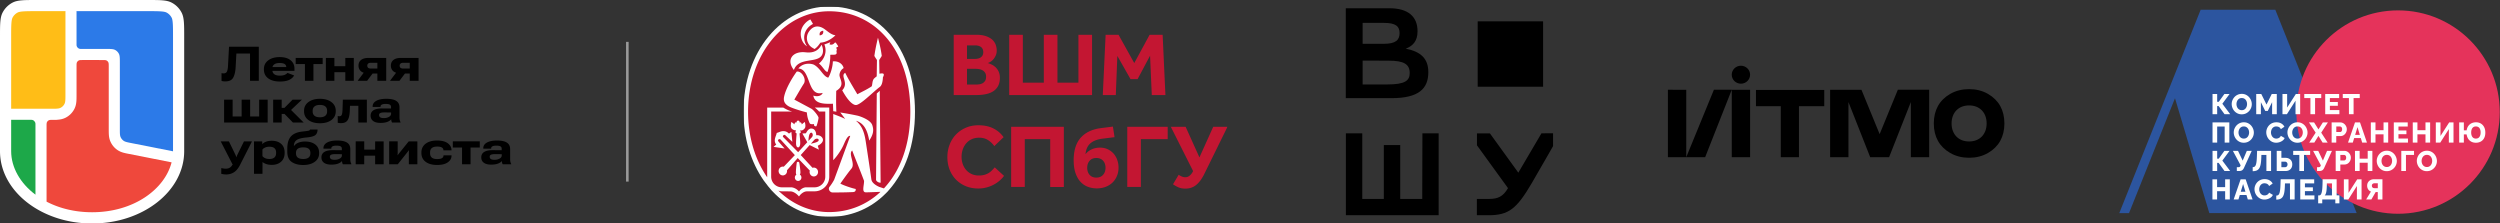
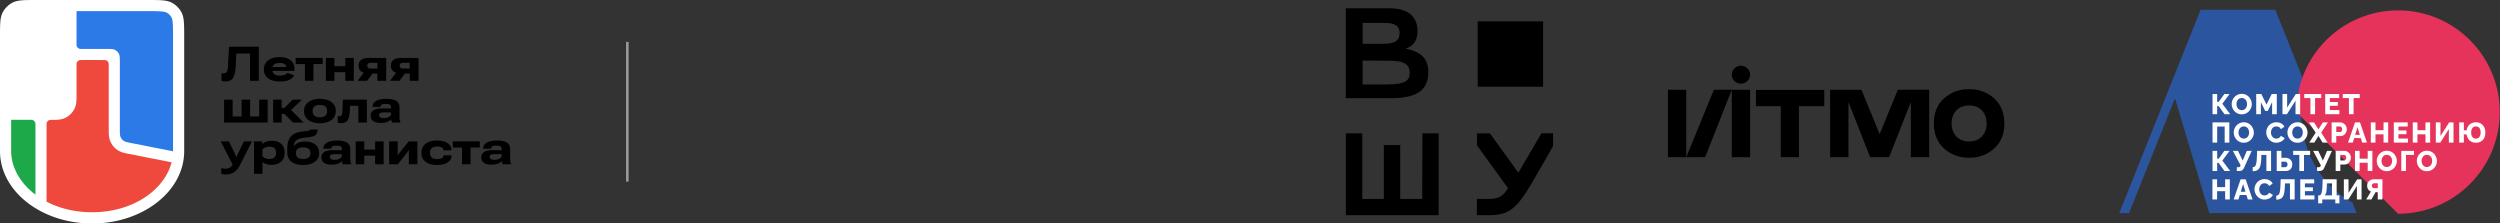
<svg xmlns="http://www.w3.org/2000/svg" width="3356" height="300" fill="none">
  <rect width="100%" height="100%" fill="#333333" stroke="none" />
  <path fill="#000" d="M307.444 62.703h39.977V108.5h-11.795V71.856H317.32l-1.006 18.495c-.336 5.872-1.426 10.495-3.272 13.871-1.845 3.376-5.389 5.064-10.631 5.064-1.153 0-2.129-.062-2.925-.188-.797-.105-1.5-.273-2.108-.504V98.12c.483.147.944.252 1.384.315.441.042.902.063 1.384.063 2.055 0 3.492-.713 4.309-2.14.839-1.425 1.363-3.868 1.573-7.328l1.416-26.327zm46.819 30.605v-.63c0-4.864 1.94-8.754 5.819-11.669 3.901-2.914 9.017-4.372 15.35-4.372 6.27 0 11.145 1.405 14.626 4.215 3.481 2.789 5.221 6.553 5.221 11.292v3.02h-34.316v-5.159h23.245v-.377c0-1.49-.692-2.695-2.076-3.618-1.363-.943-3.618-1.415-6.763-1.415-3.271 0-5.725.65-7.36 1.95-1.636 1.3-2.454 3.072-2.454 5.316v1.824c0 2.558.839 4.509 2.517 5.85 1.698 1.322 4.173 1.982 7.423 1.982 2.81 0 5.022-.346 6.637-1.038 1.635-.713 2.893-1.593 3.774-2.642l8.87 3.429c-1.279 2.516-3.481 4.508-6.605 5.976-3.104 1.468-7.287 2.202-12.55 2.202-6.585 0-11.796-1.437-15.633-4.309-3.816-2.873-5.725-6.816-5.725-11.827zm42.668-7.298v-8.24h36.204v8.24h-12.393v22.49h-11.418V86.01h-12.393zm40.498-8.24h11.449v11.103h14.658V77.77h11.417v30.73h-11.417V96.957h-14.658V108.5h-11.449V77.77zm55.344 30.73h-12.708l9.153-12.141 12.393.409-8.838 11.732zm13.808 0v-9.75h-9.876l-1.982-.22c-4.425 0-7.78-.934-10.065-2.8-2.265-1.867-3.397-4.435-3.397-7.706 0-3.167 1.132-5.662 3.397-7.487 2.285-1.845 5.567-2.767 9.845-2.767h23.936v30.73h-11.858zm-8.555-16.482h8.555v-7.737h-8.555c-1.804 0-3.093.366-3.869 1.1-.755.713-1.133 1.626-1.133 2.737 0 1.195.378 2.15 1.133 2.862.776.692 2.065 1.038 3.869 1.038zm38.201 16.482H523.52l9.153-12.141 12.393.409-8.839 11.732zm13.808 0v-9.75h-9.876l-1.982-.22c-4.424 0-7.779-.934-10.065-2.8-2.265-1.867-3.397-4.435-3.397-7.706 0-3.167 1.132-5.662 3.397-7.487 2.286-1.845 5.567-2.767 9.845-2.767h23.936v30.73h-11.858zm-8.555-16.482h8.555v-7.737h-8.555c-1.804 0-3.093.366-3.869 1.1-.755.713-1.132 1.626-1.132 2.737 0 1.195.377 2.15 1.132 2.862.776.692 2.065 1.038 3.869 1.038zM300.838 164.5v-30.73h11.449v22.552h12.079V133.77h11.418v22.552h12.109V133.77h11.418v30.73h-58.473zm92.397 0-14.217-14.563 8.712-5.284 19.942 19.847h-14.437zm-20.823-19.659h9.405l10.946-11.071h12.55l-20.225 19.186h-12.676v-8.115zm5.725-11.071v30.73h-11.449v-30.73h11.449zm30.023 15.569v-.66c0-4.844 1.95-8.723 5.851-11.638 3.9-2.936 9.059-4.404 15.475-4.404 6.417 0 11.554 1.468 15.413 4.404 3.879 2.915 5.819 6.794 5.819 11.638v.66c0 4.97-1.94 8.902-5.819 11.796-3.859 2.872-8.996 4.309-15.413 4.309-6.416 0-11.575-1.437-15.475-4.309-3.901-2.894-5.851-6.826-5.851-11.796zm11.575-.849v1.258c0 2.412.829 4.299 2.485 5.662 1.678 1.342 4.089 2.013 7.235 2.013 3.145 0 5.536-.671 7.171-2.013 1.657-1.363 2.485-3.261 2.485-5.693v-1.227c0-2.453-.828-4.341-2.485-5.662-1.656-1.321-4.047-1.981-7.171-1.981-3.125 0-5.526.671-7.203 2.013-1.678 1.321-2.517 3.198-2.517 5.63zm50.091-6.479-.251 6.636c-.231 5.893-1.216 10.139-2.957 12.739-1.719 2.6-4.645 3.9-8.776 3.9-.901 0-1.75-.041-2.547-.125-.797-.084-1.437-.221-1.919-.409v-9.09c.336.125.682.22 1.038.283.356.063.765.094 1.227.094 1.489 0 2.516-.629 3.082-1.887.587-1.279.944-3.513 1.07-6.7l.44-13.682h32.24v30.73h-11.417v-22.489h-11.23zm27.696 13.242c0-3.209 1.3-5.631 3.901-7.266 2.6-1.636 6.5-2.443 11.7-2.422l11.796.094v-2.233c0-1.3-.545-2.275-1.636-2.925-1.069-.65-2.894-.975-5.473-.975-2.39 0-4.152.304-5.284.912-1.132.587-1.699 1.436-1.699 2.548v.597l-10.6-.031v-.629c0-3.188 1.615-5.693 4.844-7.518 3.251-1.845 7.759-2.768 13.525-2.768 5.998 0 10.443.944 13.337 2.831 2.894 1.866 4.341 4.76 4.341 8.681v13.463c0 1.258.115 2.453.346 3.585.251 1.112.608 2.055 1.069 2.831v.472h-11.386c-.315-.503-.577-1.111-.787-1.824-.188-.713-.325-1.562-.409-2.548-.88 1.3-2.547 2.443-5.001 3.428-2.432.965-5.536 1.447-9.31 1.447-4.257 0-7.539-.849-9.845-2.547-2.286-1.699-3.429-4.1-3.429-7.203zm11.324-.881c0 1.384.503 2.422 1.51 3.114 1.006.692 2.684 1.038 5.032 1.038 2.516 0 4.739-.535 6.668-1.604 1.951-1.07 2.926-2.496 2.926-4.278v-1.667l-8.776-.063c-2.537-.021-4.404.241-5.599.786-1.174.525-1.761 1.416-1.761 2.674zm-211.845 78.961.063-7.737c.985.23 2.002.43 3.051.597 1.069.168 2.044.252 2.925.252 2.181 0 4.016-.472 5.504-1.416 1.51-.922 2.831-2.526 3.964-4.812l-.598-.031-15.633-30.416h11.009l8.619 17.708c.314.692.576 1.3.786 1.824.21.525.398 1.101.566 1.73h.157c.189-.608.378-1.174.567-1.698.209-.545.471-1.153.786-1.824l8.744-17.74h10.757l-16.45 32.397c-2.412 4.425-5.127 7.528-8.147 9.311-3.019 1.803-6.301 2.705-9.845 2.705a25.26 25.26 0 0 1-3.491-.221 40.838 40.838 0 0 1-3.334-.629zm43.957-.031V189.77h11.041l.094 3.743h.063c.944-1.196 2.495-2.255 4.655-3.177 2.181-.923 4.844-1.384 7.989-1.384 5.264 0 9.458 1.373 12.582 4.12 3.124 2.747 4.687 6.627 4.687 11.638v.661c0 4.99-1.594 8.901-4.781 11.732-3.188 2.81-7.308 4.215-12.362 4.215-3.04 0-5.651-.409-7.832-1.227-2.181-.818-3.743-1.709-4.686-2.673l-.063 15.884h-11.387zm11.324-23.811c.566.944 1.667 1.835 3.302 2.674 1.657.839 3.66 1.258 6.008 1.258 3.041 0 5.305-.682 6.794-2.045 1.489-1.363 2.233-3.292 2.233-5.787v-1.132c0-2.37-.734-4.205-2.201-5.505-1.468-1.321-3.743-1.981-6.826-1.981-2.286 0-4.257.398-5.913 1.195-1.636.776-2.768 1.646-3.397 2.61v8.713zm45.027-4.183v.409c0 2.558.797 4.487 2.39 5.787 1.594 1.279 4.026 1.919 7.298 1.919 3.271 0 5.693-.65 7.265-1.95 1.594-1.3 2.391-3.229 2.391-5.788v-.409c0-2.474-.776-4.33-2.328-5.567-1.551-1.237-3.942-1.856-7.171-1.856-3.334 0-5.809.619-7.423 1.856-1.615 1.237-2.422 3.103-2.422 5.599zm12.267-15.318c5.745 0 10.317 1.342 13.714 4.026 3.397 2.663 5.095 6.364 5.095 11.103v.724c0 4.781-1.971 8.586-5.913 11.417-3.921 2.831-9.059 4.247-15.413 4.247-6.269 0-11.407-1.353-15.412-4.058-3.984-2.726-5.976-7.329-5.976-13.808v-4.089c0-7.36 1.635-12.844 4.907-16.451 3.271-3.627 8.461-5.808 15.569-6.542 5.075-.545 7.979-.975 8.713-1.29.755-.335 1.174-.807 1.258-1.415h10.191c-.063 3.481-1.101 6.008-3.114 7.58-2.013 1.573-6.081 2.632-12.204 3.177-5.85.524-10.034 1.604-12.55 3.24-2.495 1.635-3.806 4.288-3.932 7.958h.378c1.342-1.888 3.271-3.324 5.787-4.309 2.517-1.007 5.484-1.51 8.902-1.51zm21.908 21.263c0-3.209 1.3-5.631 3.9-7.266 2.601-1.636 6.501-2.443 11.701-2.422l11.795.094v-2.233c0-1.3-.545-2.275-1.635-2.925-1.07-.65-2.894-.975-5.473-.975-2.391 0-4.152.304-5.284.912-1.133.587-1.699 1.436-1.699 2.548v.597l-10.6-.031v-.629c0-3.188 1.615-5.693 4.844-7.518 3.25-1.845 7.759-2.768 13.525-2.768 5.997 0 10.443.944 13.337 2.831 2.893 1.866 4.34 4.76 4.34 8.681v13.463c0 1.258.116 2.453.346 3.585.252 1.112.608 2.055 1.07 2.831v.472h-11.387c-.314-.503-.576-1.111-.786-1.824-.189-.713-.325-1.562-.409-2.548-.88 1.3-2.548 2.443-5.001 3.428-2.432.965-5.536 1.447-9.31 1.447-4.257 0-7.539-.849-9.845-2.547-2.286-1.699-3.429-4.1-3.429-7.203zm11.324-.881c0 1.384.503 2.422 1.509 3.114 1.007.692 2.684 1.038 5.033 1.038 2.516 0 4.739-.535 6.668-1.604 1.95-1.07 2.925-2.496 2.925-4.278v-1.667l-8.775-.063c-2.538-.021-4.404.241-5.599.786-1.174.525-1.761 1.416-1.761 2.674zm34.678-20.602h11.449v11.103h14.658V189.77h11.418v30.73h-11.418v-11.544h-14.658V220.5h-11.449v-30.73zm44.901 30.73v-30.73h11.45v15.066c0 .629-.011 1.206-.032 1.73a72.518 72.518 0 0 1-.094 1.761h.251c.357-.608.661-1.08.913-1.415a79.07 79.07 0 0 1 1.383-1.73l12.425-15.412h11.606v30.73H548.84v-15.287c0-.503.011-1.038.032-1.604.021-.566.041-1.174.062-1.824h-.22c-.356.566-.66 1.017-.912 1.353-.252.335-.713.912-1.384 1.729L533.994 220.5h-11.607zm43.297-15.161v-.66c0-4.949 1.888-8.86 5.662-11.733 3.795-2.872 8.922-4.309 15.381-4.309 6.039 0 10.705 1.143 13.997 3.429 3.313 2.285 5.106 5.284 5.379 8.996l.063.754h-10.883l-.032-.408c-.126-1.531-.86-2.685-2.202-3.46-1.342-.797-3.376-1.196-6.102-1.196-3.292 0-5.724.671-7.297 2.013-1.552 1.321-2.328 3.23-2.328 5.725v1.258c0 2.496.766 4.414 2.296 5.756 1.531 1.342 3.953 2.013 7.266 2.013 2.831 0 4.928-.388 6.291-1.163 1.384-.797 2.108-1.94 2.17-3.429l.032-.44h10.789l-.032.692c-.126 3.648-1.866 6.605-5.221 8.87-3.334 2.264-8.042 3.397-14.123 3.397-6.522 0-11.669-1.416-15.444-4.247-3.774-2.83-5.662-6.783-5.662-11.858zm42.165-7.328v-8.241h36.203v8.241H631.66V220.5h-11.418v-22.489h-12.393zm38.201 13.242c0-3.209 1.301-5.631 3.901-7.266 2.6-1.636 6.5-2.443 11.701-2.422l11.795.094v-2.233c0-1.3-.545-2.275-1.636-2.925-1.069-.65-2.894-.975-5.473-.975-2.39 0-4.152.304-5.284.912-1.132.587-1.699 1.436-1.699 2.548v.597l-10.6-.031v-.629c0-3.188 1.615-5.693 4.844-7.518 3.251-1.845 7.759-2.768 13.526-2.768 5.997 0 10.442.944 13.336 2.831 2.894 1.866 4.341 4.76 4.341 8.681v13.463c0 1.258.115 2.453.346 3.585.251 1.112.608 2.055 1.069 2.831v.472h-11.386c-.315-.503-.577-1.111-.787-1.824-.188-.713-.325-1.562-.408-2.548-.881 1.3-2.548 2.443-5.002 3.428-2.432.965-5.535 1.447-9.31 1.447-4.257 0-7.538-.849-9.845-2.547-2.286-1.699-3.429-4.1-3.429-7.203zm11.324-.881c0 1.384.503 2.422 1.51 3.114 1.006.692 2.684 1.038 5.032 1.038 2.517 0 4.739-.535 6.669-1.604 1.95-1.07 2.925-2.496 2.925-4.278v-1.667l-8.776-.063c-2.537-.021-4.403.241-5.599.786-1.174.525-1.761 1.416-1.761 2.674z" />
  <path fill="#fff" fill-rule="evenodd" d="M247.256 49.99c0-17.498 0-26.247-3.405-32.93a31.249 31.249 0 0 0-13.655-13.655C223.513 0 214.764 0 197.265 0H49.991C32.493 0 23.743 0 17.06 3.405A31.244 31.244 0 0 0 3.405 17.06C0 23.743 0 32.493 0 49.99v152.98C0 256.558 55.35 300 123.628 300c68.278 0 123.628-43.442 123.628-97.031V49.991z" clip-rule="evenodd" />
  <path fill="#2C7AE8" d="M197.215 14.969h-94.588c.075.362.115.736.115 1.12V60.16c0 3.047 2.491 5.528 5.538 5.526 3.18-.003 6.68-.003 7.543-.003h25.985c6.679 0 10.018 0 12.569 1.3a11.922 11.922 0 0 1 5.211 5.21c1.3 2.551 1.3 5.89 1.3 12.568v88.58c0 5.585 0 8.377 1.002 10.664a11.917 11.917 0 0 0 4.115 5.006c2.049 1.426 4.789 1.966 10.268 3.048l55.986 11.049.001-.244V50.011c0-9.003-.012-14.855-.376-19.317-.351-4.287-.951-5.956-1.399-6.836a16.283 16.283 0 0 0-7.115-7.115c-.88-.448-2.549-1.048-6.836-1.398-4.463-.365-10.315-.376-19.319-.376z" />
-   <path fill="#FFBD17" d="M87.87 16.09c0-.385.039-.76.114-1.121H50.027c-9.004 0-14.856.011-19.318.376-4.288.35-5.957.95-6.837 1.398a16.28 16.28 0 0 0-7.115 7.115c-.448.88-1.048 2.549-1.398 6.836-.365 4.462-.377 10.314-.377 19.317v95.958h58.451c3.733-.067 6.03-.321 7.904-1.275a11.927 11.927 0 0 0 5.211-5.211c1.3-2.551 1.3-5.89 1.3-12.568V84.761c0-1.7 0-3.183.021-4.492v-64.18z" />
  <path fill="#1DA849" d="M14.982 202.864v-42.023h27.095c3.048 0 5.527 2.493 5.525 5.541v94.958c-20.515-15.397-32.62-36.638-32.62-58.476z" />
  <path fill="#EF483C" fill-rule="evenodd" d="M62.508 173.917v96.776c17.015 8.858 37.821 14.214 61.113 14.214 55.927 0 97.519-30.877 106.725-66.984l-57.331-11.315c-2.414-.476-4.954-.976-7.126-1.575-2.465-.68-5.446-1.734-8.395-3.785a26.831 26.831 0 0 1-9.259-11.264c-1.44-3.29-1.897-6.418-2.087-8.968-.167-2.247-.167-4.836-.166-7.297v-72.051c0-.95 0-7.147-.003-12.585-.002-2.894-.003-4.34-.598-5.508a5.567 5.567 0 0 0-2.387-2.387c-1.168-.595-2.614-.596-5.507-.597-4.328-.003-8.853-.003-9.725-.003h-11.939l-4.573.001c-2.896.001-4.344.002-5.512.597a5.568 5.568 0 0 0-2.387 2.387c-.595 1.169-.596 2.616-.597 5.512v38.266c.001 2.958.001 6.002-.212 8.609-.238 2.91-.813 6.563-2.712 10.29a26.836 26.836 0 0 1-11.726 11.725c-3.727 1.898-7.38 2.474-10.29 2.712-.892.073-1.298.121-1.565.152a10.77 10.77 0 0 1-.279.031c-.257.024-.517.028-1.412.029H71.06c-2.93 0-4.395 0-5.565.595a5.573 5.573 0 0 0-2.388 2.388c-.596 1.168-.597 2.618-.598 5.516l-.002 4.519zm12.05-13.018h.266-.315.05z" clip-rule="evenodd" />
  <path fill="#9A9A9A" d="M840.4 56.203h3.474V243.8H840.4z" />
  <mask id="a" width="655" height="284" x="998" y="8" maskUnits="userSpaceOnUse" style="mask-type:luminance">
    <path fill="#fff" d="M1652.39 8.773H998.057v282.448h654.333V8.773z" />
  </mask>
  <g mask="url(#a)">
    <mask id="b" width="650" height="284" x="998" y="8" maskUnits="userSpaceOnUse" style="mask-type:luminance">
-       <path fill="#fff" d="M1647.77 8.71H998.047v282.448h649.723V8.711z" />
-     </mask>
+       </mask>
    <g mask="url(#b)">
      <path fill="#C31632" d="M1484.18 46.695h17.35l21.1 37.963 20.61-37.963h17.47l3.75 80.901h-18.31l-2.3-52.888-16.75 31.535h-9.46l-17.72-31.168-2.07 52.521h-17.46l3.79-80.9zm-18.2 80.901h-111.23v-80.9h18.31v64.291h28.15V46.695h18.31v64.292h28.15V46.695h18.31v80.901zm-155.99-14.074c1.3 0 2.75-.097 4.38-.309a12.75 12.75 0 0 0 4.49-1.394c1.37-.736 2.51-1.781 3.46-3.156.93-1.374 1.4-3.271 1.4-5.711 0-2.187-.45-3.968-1.34-5.343a9.725 9.725 0 0 0-3.39-3.213 13.548 13.548 0 0 0-4.49-1.569c-1.62-.29-3.12-.425-4.49-.425h-11.91v21.101h11.89v.019zm-1.1-34.44c1.37 0 2.73-.154 4.06-.483 1.34-.33 2.5-.833 3.53-1.51 1-.678 1.84-1.626 2.49-2.788.64-1.161.97-2.613.97-4.297 0-1.782-.33-3.253-.97-4.434-.64-1.18-1.49-2.11-2.55-2.787-1.05-.678-2.25-1.162-3.58-1.453a18.64 18.64 0 0 0-3.95-.425h-10.79v18.197h10.79v-.02zm-28.61-32.387h30.31c5.01 0 9.25.581 12.74 1.762 3.48 1.18 6.31 2.73 8.5 4.666 2.19 1.935 3.75 4.181 4.72 6.736a22.126 22.126 0 0 1 1.45 7.938c0 2.593-.46 4.878-1.39 6.853-.93 1.974-2.01 3.678-3.27 5.09-1.26 1.414-2.58 2.517-3.95 3.33-1.38.814-2.56 1.336-3.52 1.569 1.52.406 3.15 1.006 4.85 1.82 3.31 1.452 6.06 3.716 8.25 6.795 2.19 3.078 3.27 6.794 3.27 11.169 0 4.201-.75 7.763-2.24 10.667a19.204 19.204 0 0 1-6.31 7.163c-2.71 1.859-6.02 3.214-9.95 4.066-3.93.851-8.31 1.277-13.17 1.277h-30.31v-80.9h.02zm348.37 123.517h19.12l-31.13 63.342c-3.08 6.292-6.62 11.151-10.64 14.539-4.05 3.388-8.97 5.092-14.78 5.092-3.64 0-6.75-.581-9.38-1.762-2.63-1.161-5.04-2.517-7.21-4.065l7.63-12.719c1.3.89 2.71 1.665 4.24 2.303 1.53.639 3.1.968 4.72.968 4.13 0 7.59-2.748 10.42-8.227l-29.91-59.471h19.87l18.52 41.061 18.53-41.061zm-115.4 0h54.24v16.591h-35.97v64.175h-18.27v-80.766zm-41.55 68.182c3.88 0 6.89-1.238 9.08-3.697 2.17-2.459 3.27-5.633 3.27-9.505 0-3.872-1.08-7.028-3.27-9.448-2.19-2.419-5.2-3.639-9.08-3.639-3.87 0-6.89 1.258-9.02 3.756-2.15 2.497-3.21 5.614-3.21 9.331 0 3.872 1.06 7.046 3.21 9.505 2.13 2.459 5.15 3.697 9.02 3.697zm24.45-54.263-16.47 2.052c-6.78.891-12.06 2.943-15.86 6.176-3.79 3.233-6.02 8.111-6.65 14.654 2.18-2.826 4.97-5.014 8.36-6.543 3.38-1.529 7.07-2.303 11.02-2.303 3.79 0 7.21.696 10.29 2.11 3.08 1.413 5.69 3.33 7.88 5.749 2.19 2.42 3.85 5.266 5.03 8.538 1.17 3.271 1.77 6.756 1.77 10.473 0 4.123-.74 7.898-2.19 11.324-1.46 3.427-3.47 6.389-6.06 8.848-2.59 2.458-5.67 4.355-9.27 5.691-3.6 1.336-7.5 1.994-11.7 1.994-4.2 0-8.17-.716-11.92-2.129-3.76-1.413-7.05-3.64-9.87-6.66-2.83-3.02-5.08-6.95-6.72-11.75-1.67-4.802-2.48-10.551-2.48-17.25 0-13.086 3.16-23.153 9.45-30.219 6.29-7.066 15.33-11.363 27.12-12.893l16.11-2.052 2.16 14.19zm-138.78-13.919h70.74v80.785h-18.3v-64.194h-34.15v64.175h-18.29v-80.766zm-9.56 65.879c-1.71 2.342-3.76 4.549-6.18 6.601a43.314 43.314 0 0 1-8.05 5.382c-2.94 1.529-6.14 2.749-9.56 3.639-3.43.891-7.01 1.336-10.73 1.336-6.14 0-11.75-1.045-16.82-3.155-5.09-2.091-9.47-5.034-13.15-8.789-3.68-3.756-6.52-8.189-8.53-13.32-2.02-5.129-3.02-10.763-3.02-16.9 0-5.982 1-11.557 3.02-16.764 2.01-5.208 4.85-9.738 8.53-13.571 3.68-3.833 8.08-6.872 13.21-9.079 5.13-2.227 10.8-3.33 17.01-3.33 7.51 0 14.08 1.374 19.69 4.123 5.61 2.749 10.28 6.699 14 11.867l-12.47 11.984c-2.42-3.388-5.29-6.118-8.6-8.17-3.31-2.052-7.26-3.098-11.86-3.098-3.64 0-6.91.659-9.82 1.994-2.9 1.336-5.36 3.175-7.37 5.518-2.02 2.342-3.58 5.072-4.67 8.169-1.08 3.117-1.63 6.408-1.63 9.873 0 3.562.55 6.853 1.63 9.932 1.09 3.058 2.65 5.73 4.67 7.995a21.317 21.317 0 0 0 7.26 5.323c2.82 1.297 6 1.936 9.56 1.936 2.9 0 5.44-.31 7.57-.909 2.13-.601 4.03-1.414 5.69-2.42a22.137 22.137 0 0 0 4.41-3.524c1.3-1.336 2.54-2.691 3.76-4.046l12.45 11.403z" />
-       <path fill="#fff" d="M1113.15 8.71c-63.57 0-115.103 60.072-115.103 141.225 0 36.104 10.243 68.027 27.163 92.361 2.46 3.156 9.1 12.584 15.81 18.623 19.75 19.108 44.82 30.239 72.13 30.239 27.26 0 52.29-9.718 72.02-27.78l.75-.716 4.9-4.763 2.67-2.981c21.45-24.276 34.79-59.993 34.79-104.964-.02-88.47-51.55-141.243-115.13-141.243z" />
      <path fill="#C31632" d="m1093.29 187.558-4.86 5.439c.68-.193 1.46-.387 2.31-.58 1.93-.465 4.22-1.026 5.92-1.82 1.57-.736 2.61-1.665 2.32-2.923-.21-.93-.93-1.297-1.49-1.452a4.051 4.051 0 0 0-.83-.097c-.48 0-.97.116-1.47.29-.7.214-1.37.601-1.9 1.143zm7.52-140.121c.81-.116 2.56-.542 3.52-1.82.49-.638.7-1.412.8-2.129.07-.6.04-1.142 0-1.549 0-.077-.02-.135-.02-.193-.04-.29-.08-.465-.08-.465s-2.67.155-3.97 1.878c-1.3 1.723-.69 4.337-.69 4.337s.17-.02.44-.059zm-10.17 131.919c-.37-.735-.91-1.2-1.47-1.239h-.1c-.11 0-.21.039-.31.059-.38.057-.73.193-1.04.503-1.92 1.761-2.4 7.105-2.46 10.551l.52-.562 4.16-4.549c1.32-1.568 1.3-3.524.7-4.763z" />
      <path fill="#C31632" d="M1186.38 100.177c-.02 1.393-.41 2.439-1.1 3.252-.22 3.736-.72 10.918-4.47 13.435-9.2 6.95-25.94 24.315-31.93 24.121-.19 0-.42-.058-.64-.097l-.01.097c-6.41-1.413-12.99-11.266-17.64-19.746 9.54-10.202-3.29-19.223 4.01-23.52 5.48 11.131 12.17 21.642 16.3 28.824 6.27-3.407 12.27-6.078 18.95-10.414 1.57-1.007.46-8.131 3.95-11.113a69.02 69.02 0 0 1 3.1-2.555l.31-21.508v-.445c-2.29-3.233-3.45-5.44-3.45-5.44 1.55-11.499 4.82-24.45 4.82-24.45s3.77 13.474 5.09 24.45c0 0-1.72 2.962-3.43 5.44l.31 18.469s5.85-1.491 5.85 1.084c0 .019-.02.077-.02.116zm-10.37 141.514.98-116.173 3.99-3.601v.174l1.16 122.697v.484c-2.17.019-4.88-.968-6.13-3.581zm-53.44-119.735c-.46 19.513.2 27.973.2 27.973-2.62-.426-4.22-.639-4.22-.639l-.39-10.027c-10.74.271-24.41.677-26.37-10.919.2.058.39.097.57.155 1.1.31 2.14.503 3.15.581 4.51.329 7.74-1.549 8.81-4.201.02-.058.06-.097.08-.155-1.96.445-3.7.58-5.23.445-15.25-1.374-11.83-32.871-27.51-33.162 7.4-9.234 18.99-6.214 21.06-5.072 8.66 4.782 12.01 15.061 18.55 17.152.17.058.37.116.56.155 2.77-4.046 6.1-14.364 6.18-21.876 8.01-.735 13.39 3.97 14.48 9.022-3.06 1.858-4.92 4.782-5.5 8.324-1.03 5.943 8.92 14.094-4.42 22.244zm-23.75 36.278c-.19 2.072-1.39 7.492-2.67 10.783a.96.96 0 0 1-.77.6c-.7.116-1.65-.31-2.25-.91-.76-.735-.37-.754-.29-1.993-.04-.039-.08-.059-.12-.097-.04-.02-.05-.039-.07-.058-.66.077-1.13.155-1.86.155-.35 0-.74 0-1.26-.039-2.09-.155-2.56-.891-3.19-2.517-1.26-3.098-2.77-6.814-3.2-13.242-6.02-1.509-17.27-4.82-23.02-7.511-2.16-1.006-4.08-2.342-5.49-4.007-.16-.174-.31-.349-.45-.523-.06-.096-.16-.174-.21-.251h.02c-1.53-2.111-2.21-4.956-1.44-8.731 2.37-11.616 11.87-26.87 16.96-33.763 6.47-1.354 13.59 10.106 9.49 16.262-2.79 4.162-9.88 16.572-12.62 21.179l-.14.077 22.79 12.216c3.11 1.568 10 10.318 9.79 12.37zm4.49 26.057c1.24 1.413 1.69 3.021 1.3 4.646-.56 2.44-2.98 4.802-6.81 6.699l1.35 4.723.16.542-12.22-6.059-.21-.097-11.97 13.397 15.84 17.152c.56-.194 1.14-.31 1.74-.31 1.53 0 2.96.619 4.05 1.761 2.15 2.266 2.17 5.963.05 8.267-.01.019-.03.058-.05.077-1.09 1.142-2.52 1.762-4.05 1.762-1.53 0-2.98-.62-4.04-1.762-1.55-1.626-1.98-3.988-1.32-6.04l-16.11-16.745-.15-.174-14.41 16.435c.29 1.82-.21 3.756-1.53 5.15a7.52 7.52 0 0 1-.73.639 5.433 5.433 0 0 1-3.31 1.122c-1.53 0-2.96-.619-4.05-1.761-2.17-2.304-2.17-6.04 0-8.344.56-.6 1.22-1.045 1.96-1.336a5.517 5.517 0 0 1 2.09-.426c.42 0 .85.059 1.26.155l.4-.425 14.48-15.12-18.97-20.675c-.56-.62-1.18-.813-1.76-.775-.41.039-.79.174-1.1.407-.76.561-1.13 1.607-.25 2.633a227.75 227.75 0 0 0 7.22 8.305l.73.813.37.406-14.85-2.168 3.6-3.194c-3.09-3.504-1.7-8.092-1.14-9.854l.06-.193c.19-.62.41-1.22.64-1.84.4-1.064.81-2.149 1.02-3.291l.08-.367.39-.097c.93-.232 1.97-.639 2.98-1.026a32.35 32.35 0 0 1 1.88-.697c.56-.194 1.14-.31 1.72-.407 1.12-.193 2.28-.232 3.41-.077 2.2.271 4.26 1.374 6.08 3.272l.38-.329 2.81-2.033.04.29 1.2 12.274.08.852-1.24-1.162c-.06-.058-5.89-5.479-8.15-7.686-.41-.387-.83-.522-1.26-.522-.47.019-.89.213-1.24.503-.74.6-1.14 1.626-.5 2.362l20.15 20.366.41-.446 11.86-12.931-6.58-11.713.6-.038 4.16-.252.06-.116c1.8-3.485 3.7-5.479 5.79-6.098.12-.039.25-.039.39-.078 1.27-.271 2.63-.039 4.02.716 2.4 1.298 3.74 5.189 3.53 8.17 2.3-.174 5.3.058 7.66 2.768zm-28.75 57.245c-.05.058-.13.116-.21.174-.81.755-1.84 1.181-2.92 1.181-1.2 0-2.31-.484-3.14-1.355-1.68-1.762-1.68-4.627 0-6.389.23-.251.51-.445.78-.639-.41-.658-.68-1.587-.68-3 0-3.078.79-9.951 1.06-12.215l.08-.678c.08-.639.5-1.123 1.1-1.317.18-.058.35-.097.55-.116.89-.019 1.66.523 1.82 1.355.19.988 1.51 9.467 1.51 12.855 0 1.374-.33 2.342-.78 3.039.31.194.62.426.87.697 1.65 1.781 1.65 4.646-.04 6.408zm-12.44-76.933.21-.948.52.387.33.232c1.24.891 2.32 1.82 3.37 2.71 0-.174 0-.367.02-.561.06-.561.21-1.181.66-1.626.35-.368.85-.561 1.41-.561.04 0 .1 0 .14.019.25.019.5.058.73.155-.02-.058-.02-.136-.04-.194-.04-.135-.09-.271-.09-.426 0-1.045.89-1.897 2.01-1.897.06 0 .1.019.14.019 1.04.078 1.85.872 1.85 1.878 0 .213-.05.426-.13.62.17-.078.39-.117.58-.136.1-.019.17-.019.27-.019.04 0 .08.019.12.019.52.019.96.194 1.29.542.6.62.68 1.569.68 2.207.18-.155.37-.29.54-.445.89-.755 1.82-1.529 2.85-2.265l.83-.6.06.271.15.678c.97 4.22.68 6.911-.93 8.246-.3.271-1.16 1.549-2.98 2.053-.6.154-1.33.212-2.18.135-.24-.02-.47-.02-.72-.078 0 0 1.1 1.375 1.1 2.304 0 .678-.35 1.433-1.68 1.8.44 4.24.99 9.99.99 12.816 0 3.175-.84 4.975-1.84 5.614-.29.174-.58.291-.89.291-1.92 0-2.89-1.936-2.89-5.75 0-2.943.45-8.75.82-13.009-1.28-.388-1.61-1.123-1.61-1.762 0-.309.44-1.781.95-2.361-.74.193-3.66-.194-5.73-2.033-1.53-1.433-1.88-4.105-.91-8.325zm19.32-94.375c12.31 1.413 17.92-3.716 21.35-10.144.91 1.143 4.82 11.073-1.59 16.513-8.61 7.299-29.89 1.259-35.46 17.365.09-.232-.08.233 0 0-10.82-13.667-1.67-25.727 15.7-23.734zm-6.24-28.167c1.32-7.86 7.98-13.919 12.66-15.952l.35.6 3.16 5.44c-11.4 5.789-15.62 19.301-7.96 30.007 0 0 .02.038.04.058-5.81-3.31-9.66-11.77-8.25-20.153zm27.53-5.343c5.91 2.4 11.23 9.68 18.8 10.667-.1.097-.19.174-.27.252-5.19 5.11-12.97 9.292-19.9 9.602-2.19 3.194-4.46 6.35-7.9 8.556l-.02.02-2.73-1.588c-7.51-4.375-9.85-14.21-4.94-21.527 4.49-6.698 10.32-8.673 16.96-5.982zm19.55 20.946c1.01 1.49 2.17 3.079 2.85 4.337.62 1.161-2.71 1.22-2.5 2.245.18.813.74 1.607.74 2.266 0 1.025-.7 1.587-.41 2.807 1.26 5.44-3.99 3.833-8.44 4.278 0 0 .8 9.215-3.58 22.94-3.35.077-6.7-7.782-11.58-11.19 7.5-6.31 11.25-15.893 7.28-25.727 3.08-.949 5-1.704 8.19-3.078-.13.174-.27.425-.42.697-.33.638-.64 1.51-.66 2.439.15.039.31.077.46.096 1.3.31 2.54.35 3.85-.31 1.07-.522 1.8-1.238 2.37-1.935.46-.581 1.33-.523 1.8.038.02.059.04.059.05.097zm-9.13-42.531c-60.17 0-108.94 57.341-108.94 134.777 0 34.459 9.68 64.93 25.71 88.141-.02-.271-.04-.561-.04-.852v-92.787h21.57s6.6 4.162 12.2 5.362h-28.42v87.387c0 7.898 6.41 14.306 14.3 14.306h13.09c3.21.426 6.41 1.955 8.98 4.511.35.348.68.677.99 1.045.06-.077.1-.135.15-.194l.02-.019c.2-.271.41-.542.62-.794 2.31-2.768 5.27-4.162 7.98-4.549h12.2c7.89 0 14.3-6.408 14.3-14.306v-87.387h-8.26c-1.94-2.264-4.22-4.046-5.72-5.362h19.33v92.749c0 10.86-8.79 19.668-19.67 19.668h-11.39c.27.039.51.059.78.097-3.39 0-7.57 2.768-10.36 6.834-3.14-3.736-7.57-6.834-11.77-6.834l-11.31-.097c-.98 0-1.95-.155-2.88-.406l.02.019c-.08-.019-.14-.058-.21-.077-.55-.155-1.07-.329-1.57-.523 18.68 18.236 42.41 28.864 68.28 28.864 25.78 0 49.48-9.273 68.14-26.502l.7-.678c-5.97.233-15.51.678-19.54.678-6 0-2.51-8.595-2.51-15.391-5.73-15.39-9.39-23.734-15.95-40.789-5.66 4.821 4.68 17.598-1.01 24.373-5.25 6.234-14.87 20.075-14.87 20.075 4.57 2.536 15.72 6.253 20.66 7.221.09 2.575-.52 4.046-4.3 4.201-11.11.465-16.16.465-26.87.465-3.52 0-6.5-4.53-3.91-7.725 2.25-2.768 4.28-5.943 6.12-9.35l21.58-58.812c-3.62-.872-6.89 7.511-9.1 12.409-3.5 7.782-10.24 16.861-13.74 20.114v-61.949c7.14 2.788 9.62 3.562 16.09 6.621l-6.64-8.654c9.75 1.549 16.43 2.788 23.83 4.414 3.71 1.046 16.82 5.537 19.16 12.583 2.42 7.241 1.11 12.777-4.1 20.734-2.15-11.731-5.81-23.076-17.79-26.599 7.82 6.446 11.15 14.868 13.1 27.78 2.58 16.958 5.93 38.563 7.53 50.817.7 5.324 7.65 8.905 10.67 10.183l6.21 2.013 2.52-2.846c20.31-23.172 32.93-57.263 32.93-100.182.04-84.405-48.73-134.777-108.89-134.777z" />
    </g>
  </g>
  <path fill="#000" d="m2038.2 231.797-38.09-52.682h-17.44v15.953l41.68 57.505c-6.68 11.377-13.61 14.469-25.35 14.469h-16.45v21.889h15.7c26.96 0 37.72-8.41 58.25-43.531 11.13-19.045 28.32-49.219 28.32-49.219v-17.314l-15.58.124-31.04 52.806zM1887.08 65.36c9.15-3.586 15.83-9.77 15.83-23.373 0-19.663-12.49-30.917-37.84-30.917h-58.5v120.7h61.34c36.98 0 49.47-12.985 49.47-34.874 0-18.055-9.9-27.578-30.3-31.535zm-57.88-34.627h28.69c15.59 0 20.9 4.452 20.9 13.727s-5.19 14.346-21.14 14.346h-28.45V30.733zm33.39 82.61h-33.39v-32.03l34.63.124c20.9 0 28.57 4.7 28.57 16.695 0 10.141-6.43 15.211-29.81 15.211zm208.87-84.741h-87.8v87.803h87.8V28.602zm-162 150.421-.24 88.051h-29.56v-72.345h-22.01v72.345h-28.94v-88.051h-22.01V288.84h124.53V179.023h-21.77zm781.25-13.321c-.06-17.854-7.43-31.171-21.94-39.593-7.77-4.504-16.58-6.506-25.45-6.444-8.88-.062-17.69 1.936-25.46 6.444-14.51 8.422-21.87 21.739-21.93 39.593.05 17.859 7.42 31.175 21.93 39.597 7.53 4.371 16.09 6.42 24.77 6.468.23 0 .46-.01.69-.01.22.005.45.01.68.01 8.68-.048 17.24-2.092 24.77-6.468 14.52-8.422 21.88-21.738 21.94-39.597zm-30.37 17.639c-4.19 4.271-10.02 6.535-16.85 6.544-.06 0-.11-.004-.17-.004-.06 0-.11.004-.17.004-6.83-.009-12.66-2.268-16.85-6.544-4.24-4.318-6.54-10.561-6.51-17.634-.03-7.073 2.26-13.322 6.51-17.64 4.19-4.27 10.02-6.534 16.85-6.544h.04c.04 0 .08 0 .13.005.04 0 .08-.005.12-.005h.04c6.83.005 12.66 2.269 16.86 6.544 4.24 4.318 6.53 10.567 6.51 17.64.03 7.077-2.27 13.316-6.51 17.634zm-303.13-62.646v21.901h33.33v68.413h24.4v-68.413h33.93v-21.901h-91.66zm-7.87-.195h-24.62v90.495h24.62V120.5zm-85.72 0H2239v90.495h24.62V120.5zm37.12 0-37.12 90.495H2289l35.7-90.495h-23.96zm246.93 0-24.43 59.558-24.43-59.558h-42.06v90.495h24.61V137.01l29.19 73.985h25.38l29.18-73.985v73.985h24.62V120.5h-42.06zm-210.66-32.273c-6.81 0-12.32 5.4-12.32 12.053 0 6.659 5.51 12.054 12.32 12.054 6.81 0 12.32-5.395 12.32-12.054 0-6.658-5.51-12.053-12.32-12.053z" />
  <path fill="#2C559F" d="M3089.14 157.946c-.61-13.354 1.98-27.498 6.77-41.081l-41.54-103.81h-100.2L2844.89 286.15h13.08l61.73-154.304 46.09 154.202h197.8l-5.59-13.99c-40.19-22.08-66.7-65.476-68.86-114.113z" />
-   <path fill="#E5335B" d="M3219.18 286.946c75.39 0 136.5-61.115 136.5-136.504 0-75.39-61.11-136.505-136.5-136.505s-136.5 61.115-136.5 136.505c0 75.389 61.11 136.504 136.5 136.504z" />
+   <path fill="#E5335B" d="M3219.18 286.946c75.39 0 136.5-61.115 136.5-136.504 0-75.39-61.11-136.505-136.5-136.505s-136.5 61.115-136.5 136.505z" />
  <path fill="#fff" d="M2970.1 153.271V126.18h6.23v10.48h2.13l7.56-10.48h6.94l-9.69 13.1 10.53 13.991h-7.6l-7.94-10.913h-1.93v10.913h-6.23zm39.19.199c-2.03 0-3.86-.381-5.52-1.17a13.256 13.256 0 0 1-4.24-3.128 13.986 13.986 0 0 1-2.73-4.427 14.021 14.021 0 0 1-.96-5.087c0-1.806.33-3.51 1.02-5.138.68-1.628 1.6-3.078 2.82-4.376 1.19-1.272 2.64-2.289 4.3-3.027 1.65-.737 3.46-1.094 5.42-1.094 2.01 0 3.84.382 5.47 1.171 1.62.788 3.05 1.831 4.24 3.154 1.17 1.323 2.09 2.798 2.72 4.451a13.63 13.63 0 0 1-.02 10.15 14.015 14.015 0 0 1-2.82 4.375c-1.23 1.272-2.65 2.315-4.3 3.053-1.63.712-3.44 1.093-5.4 1.093zm-7.04-13.736c0 1.043.15 2.061.46 3.027.3.992.76 1.857 1.34 2.62.59.763 1.35 1.374 2.24 1.832.89.458 1.91.687 3.06.687 1.19 0 2.23-.229 3.12-.713a6.397 6.397 0 0 0 2.22-1.882c.58-.788 1.01-1.679 1.32-2.645.3-.967.43-1.985.43-3.002a9.73 9.73 0 0 0-.46-3.002 8.235 8.235 0 0 0-1.37-2.62 6.53 6.53 0 0 0-2.26-1.806c-.89-.432-1.89-.636-3-.636-1.2 0-2.24.229-3.11.687a6.783 6.783 0 0 0-2.21 1.857 7.85 7.85 0 0 0-1.32 2.62c-.33.967-.46 1.959-.46 2.976zm47.84 13.537v-16.128l-5.82 11.752h-3.44l-5.82-11.752v16.128h-6.26V126.18h6.79l7.02 14.168 7.05-14.168h6.76v27.091h-6.28zm13.9 0V126.18h6.26v18.213l11.68-18.213h5.82v27.091h-6.25v-18.087l-11.53 18.087h-5.98zm52.01-21.597h-8.24v21.597h-6.25v-21.597h-8.27v-5.494h22.79v5.494h-.03zm24.4 16.102v5.495h-19.03V126.18h18.7v5.494h-12.44v5.266h10.68v5.087h-10.68v5.749h12.77zm27.3-16.102h-8.24v21.597h-6.26v-21.597h-8.27v-5.494h22.79v5.494h-.02zm-197.6 59.753v-27.091h22.56v27.091h-6.26V169.83h-10.05v21.597h-6.25zm41.94.184c-2.04 0-3.87-.381-5.52-1.17a13.285 13.285 0 0 1-4.25-3.129 13.787 13.787 0 0 1-2.72-4.426 13.824 13.824 0 0 1-.97-5.087c0-1.806.33-3.511 1.02-5.139.69-1.628 1.6-3.078 2.82-4.375a13.379 13.379 0 0 1 4.3-3.027c1.66-.738 3.46-1.094 5.42-1.094 2.01 0 3.84.382 5.47 1.17 1.63.789 3.05 1.832 4.25 3.154a14.65 14.65 0 0 1 2.72 4.452c.63 1.628.97 3.307.97 5.011 0 1.806-.34 3.511-1 5.139a14.027 14.027 0 0 1-2.82 4.375 13.655 13.655 0 0 1-4.3 3.052c-1.63.713-3.43 1.094-5.39 1.094zm-7.05-13.736c0 1.043.15 2.06.46 3.027.31.992.76 1.857 1.35 2.62.58.763 1.35 1.374 2.24 1.831.89.458 1.9.687 3.05.687 1.19 0 2.24-.229 3.13-.712a6.295 6.295 0 0 0 2.21-1.882c.59-.789 1.02-1.679 1.32-2.646.31-.966.44-1.984.44-3.001 0-1.043-.16-2.035-.46-3.002a8.238 8.238 0 0 0-1.38-2.62 6.518 6.518 0 0 0-2.26-1.806c-.89-.433-1.88-.636-3-.636-1.2 0-2.24.229-3.1.687a6.716 6.716 0 0 0-2.22 1.857 8.042 8.042 0 0 0-1.32 2.62 9.676 9.676 0 0 0-.46 2.976zm37.25-.255c0-1.653.31-3.281.92-4.858a13.92 13.92 0 0 1 2.67-4.324 12.814 12.814 0 0 1 4.27-3.104c1.68-.763 3.59-1.17 5.72-1.17 2.55 0 4.76.534 6.62 1.628 1.85 1.094 3.25 2.518 4.17 4.274l-4.81 3.357c-.41-.966-.94-1.704-1.63-2.238-.68-.534-1.4-.916-2.21-1.119-.81-.204-1.58-.331-2.31-.331-1.2 0-2.24.229-3.13.712-.89.483-1.63 1.094-2.22 1.883a8.229 8.229 0 0 0-1.29 2.62c-.28.966-.44 1.933-.44 2.899 0 1.069.18 2.112.51 3.078.33.967.82 1.883 1.43 2.646a6.518 6.518 0 0 0 2.26 1.806c.89.458 1.86.661 2.93.661.76 0 1.55-.127 2.34-.381a6.768 6.768 0 0 0 2.18-1.196c.67-.534 1.2-1.272 1.56-2.162l5.11 3.002a7.755 7.755 0 0 1-2.65 3.383c-1.22.941-2.59 1.653-4.14 2.162a14.38 14.38 0 0 1-4.56.738c-1.95 0-3.76-.407-5.39-1.196a14.07 14.07 0 0 1-4.25-3.205 14.655 14.655 0 0 1-2.74-4.502c-.59-1.654-.92-3.358-.92-5.063zm41.87 13.991c-2.04 0-3.87-.381-5.52-1.17a13.07 13.07 0 0 1-4.25-3.129 13.964 13.964 0 0 1-2.72-4.426 13.824 13.824 0 0 1-.97-5.087c0-1.806.33-3.511 1.02-5.139.66-1.628 1.6-3.078 2.82-4.375 1.22-1.297 2.65-2.289 4.3-3.027 1.66-.738 3.46-1.094 5.42-1.094 2.01 0 3.84.382 5.47 1.17 1.65.789 3.05 1.832 4.25 3.154a14.266 14.266 0 0 1 2.72 4.452c.64 1.628.97 3.307.97 5.011 0 1.806-.33 3.511-1 5.139a14.027 14.027 0 0 1-2.82 4.375 13.655 13.655 0 0 1-4.3 3.052c-1.63.713-3.43 1.094-5.39 1.094zm-7.05-13.736c0 1.043.16 2.06.46 3.027.31.992.76 1.857 1.35 2.62a6.815 6.815 0 0 0 2.24 1.831c.89.458 1.9.687 3.05.687 1.2 0 2.24-.229 3.13-.712a6.295 6.295 0 0 0 2.21-1.882c.59-.789 1.02-1.679 1.32-2.646.28-.966.44-1.984.44-3.001 0-1.043-.16-2.035-.46-3.002a8.42 8.42 0 0 0-1.37-2.62 6.52 6.52 0 0 0-2.24-1.806c-.89-.433-1.91-.636-3-.636-1.2 0-2.24.229-3.11.687-.89.458-1.63 1.068-2.21 1.857-.61.763-1.04 1.653-1.35 2.62-.33.966-.46 1.958-.46 2.976zm29.37-13.539 5.87 9.361 5.88-9.361h6.79l-8.98 13.736 8.68 13.355h-6.8l-5.57-8.98-5.57 8.98h-6.84l8.67-13.355-8.98-13.736h6.85zm23.55 27.091v-27.091h11.55c1.29 0 2.49.254 3.56.788 1.07.535 2.01 1.221 2.8 2.112a9.69 9.69 0 0 1 1.83 2.951c.43 1.093.63 2.213.63 3.357 0 1.552-.35 3.027-1.09 4.426-.74 1.399-1.73 2.544-3.03 3.409-1.27.865-2.8 1.323-4.55 1.323h-5.49v8.725h-6.21zm6.26-14.194h5.11a2.2 2.2 0 0 0 1.35-.433c.4-.28.73-.687.99-1.272.25-.559.38-1.246.38-2.06 0-.839-.15-1.526-.43-2.086-.28-.56-.66-.941-1.12-1.195a2.757 2.757 0 0 0-1.4-.382h-4.88v7.428zm25.1-12.897h6.74l9.31 27.091h-6.41l-1.83-6.054h-8.93l-1.83 6.054h-6.41l9.36-27.091zm6.51 16.712-3.15-10.404-3.16 10.404h6.31zm38.06-16.712v27.091h-6.25v-11.116h-10.81v11.116h-6.26v-27.091h6.26v10.48h10.81v-10.48h6.25zm26.55 21.596v5.495h-19.03v-27.091h18.7v5.494h-12.44v5.266h10.68v5.087h-10.68v5.749h12.77zm29.76-21.596v27.091h-6.25v-11.116h-10.81v11.116h-6.26v-27.091h6.26v10.48h10.81v-10.48h6.25zm7.61 27.091v-27.091h6.26v18.213l11.67-18.213h5.83v27.091h-6.26v-18.086l-11.52 18.086h-5.98zm53.78.184c-2.24 0-4.23-.458-5.98-1.348-1.73-.916-3.18-2.188-4.28-3.867-1.09-1.678-1.83-3.663-2.16-5.952h-3.71v10.989h-6.26v-27.091h6.26V175h3.74c.35-2.314 1.09-4.273 2.24-5.876a11.35 11.35 0 0 1 4.37-3.688c1.76-.84 3.72-1.272 5.85-1.272 2.55 0 4.76.56 6.64 1.704 1.88 1.145 3.36 2.748 4.4 4.808 1.07 2.061 1.58 4.477 1.58 7.25 0 2.976-.54 5.469-1.63 7.504-1.09 2.035-2.59 3.587-4.53 4.629-1.93 1.043-4.07 1.552-6.53 1.552zm.02-5.571c1.43 0 2.6-.356 3.54-1.043.94-.686 1.62-1.678 2.11-2.899.48-1.221.71-2.671.71-4.299 0-1.679-.25-3.129-.74-4.325-.51-1.195-1.22-2.137-2.16-2.772-.94-.636-2.11-.967-3.48-.967-1.38 0-2.52.331-3.46 1.017-.95.687-1.63 1.628-2.12 2.849-.45 1.221-.71 2.646-.71 4.299 0 1.654.23 3.078.74 4.325.48 1.221 1.2 2.162 2.14 2.849.94.636 2.08.966 3.43.966zm-353.53 43.535v-27.091h6.23v10.481h2.13l7.56-10.481h6.94l-9.69 13.101 10.53 13.99h-7.6l-7.94-10.912h-1.93v10.912h-6.23zm32.61 0v-5.164h2.39c.67 0 1.17-.127 1.53-.381.36-.255.64-.687.84-1.247l.33-.89-10.4-19.409h6.89l6.28 13.126 5.57-13.126h6.59l-10.58 23.225c-.74 1.45-1.58 2.442-2.54 3.001-.97.56-2.22.84-3.79.84h-3.11v.025zm39.7.026v-21.597h-6.71l-.15 4.147c-.13 3.51-.44 6.41-.89 8.699-.49 2.29-1.17 4.07-2.09 5.367-.92 1.298-2.09 2.214-3.48 2.773-1.43.534-3.11.814-5.07.814v-5.418c.89 0 1.68-.178 2.34-.56.67-.356 1.22-1.043 1.66-2.035.43-.992.81-2.416 1.07-4.248.25-1.831.45-4.248.56-7.224l.27-7.835h18.78v27.091h-6.29v.026zm13.86-.026v-27.091h6.26v9.361h5.04c2.01 0 3.71.356 5.14 1.069 1.42.712 2.51 1.729 3.28 3.052.76 1.323 1.14 2.9 1.14 4.706 0 1.781-.35 3.332-1.09 4.681-.74 1.348-1.81 2.391-3.18 3.128-1.38.738-3.03 1.094-4.96 1.094h-11.63zm6.26-5.087h4.45c.87 0 1.58-.178 2.14-.509s.97-.789 1.25-1.374c.25-.585.4-1.221.4-1.933 0-.661-.12-1.272-.4-1.831a3.272 3.272 0 0 0-1.23-1.349c-.53-.33-1.27-.508-2.16-.508h-4.45v7.504zm38.6-16.509h-8.24v21.596h-6.26v-21.596h-8.26v-5.495h22.76v5.495zm9.26 21.596v-5.164h2.4c.66 0 1.17-.127 1.52-.381.36-.255.64-.687.84-1.247l.33-.89-10.4-19.409h6.89l6.28 13.126 5.58-13.126h6.58l-10.58 23.225c-.74 1.45-1.58 2.442-2.54 3.001-.97.56-2.22.84-3.79.84h-3.11v.025zm25.03 0v-27.091h11.55c1.29 0 2.49.255 3.56.789a8.904 8.904 0 0 1 2.8 2.111 9.888 9.888 0 0 1 1.83 2.951c.43 1.094.63 2.213.63 3.358 0 1.551-.35 3.027-1.09 4.426-.74 1.399-1.73 2.544-3 3.408-1.3.865-2.8 1.323-4.56 1.323h-5.49v8.725h-6.23zm6.26-14.194h5.11c.48 0 .91-.127 1.32-.432.41-.28.74-.687.99-1.272.26-.56.38-1.247.38-2.061 0-.839-.15-1.526-.43-2.085-.28-.535-.66-.942-1.09-1.196a2.767 2.767 0 0 0-1.4-.382h-4.88v7.428zm42.98-12.897v27.091h-6.26v-11.116h-10.81v11.116h-6.26v-27.091h6.26v10.481h10.81v-10.481h6.26zm19.33 27.291c-2.03 0-3.86-.381-5.52-1.17a13.07 13.07 0 0 1-4.25-3.129 14.135 14.135 0 0 1-2.72-4.426 14.021 14.021 0 0 1-.96-5.087c0-1.806.33-3.511 1.01-5.139.66-1.628 1.61-3.078 2.83-4.375 1.22-1.297 2.64-2.289 4.3-3.027 1.65-.738 3.45-1.094 5.41-1.094 2.01 0 3.84.382 5.47 1.17 1.66.789 3.05 1.832 4.25 3.155a13.887 13.887 0 0 1 2.72 4.451 13.63 13.63 0 0 1-.02 10.15c-.66 1.628-1.61 3.078-2.83 4.375-1.22 1.272-2.64 2.315-4.3 3.052-1.62.713-3.43 1.094-5.39 1.094zm-7.04-13.736c0 1.043.15 2.06.45 3.027.31.992.77 1.857 1.35 2.62a6.83 6.83 0 0 0 2.24 1.832c.89.457 1.91.686 3.05.686 1.2 0 2.24-.229 3.13-.712a6.295 6.295 0 0 0 2.21-1.882c.59-.789 1.02-1.679 1.33-2.646.28-.966.43-1.984.43-3.001a9.73 9.73 0 0 0-.46-3.002 8.224 8.224 0 0 0-1.37-2.62c-.61-.789-1.38-1.374-2.24-1.806-.89-.433-1.91-.636-3-.636-1.2 0-2.24.229-3.11.687a6.306 6.306 0 0 0-2.21 1.857c-.61.763-1.04 1.653-1.35 2.62-.3.966-.45 1.958-.45 2.976zm26.55 13.536v-27.091h17.09v5.495h-10.83v21.596h-6.26zm34.31.2c-2.04 0-3.87-.381-5.52-1.17a12.861 12.861 0 0 1-4.25-3.129 13.776 13.776 0 0 1-2.72-4.426 13.824 13.824 0 0 1-.97-5.087c0-1.806.33-3.511 1.02-5.139.66-1.628 1.6-3.078 2.82-4.375 1.22-1.297 2.65-2.289 4.3-3.027s3.46-1.094 5.42-1.094c2.01 0 3.84.382 5.47 1.17 1.65.789 3.05 1.832 4.24 3.155a14.095 14.095 0 0 1 2.73 4.451c.63 1.628.96 3.307.96 5.011 0 1.806-.33 3.511-.99 5.139a14.015 14.015 0 0 1-2.82 4.375 13.655 13.655 0 0 1-4.3 3.052c-1.63.713-3.44 1.094-5.39 1.094zm-7.05-13.736c0 1.043.15 2.06.46 3.027.3.992.76 1.857 1.35 2.62a6.793 6.793 0 0 0 2.23 1.832c.89.457 1.91.686 3.06.686 1.19 0 2.24-.229 3.13-.712a6.385 6.385 0 0 0 2.21-1.882 8.893 8.893 0 0 0 1.32-2.646c.28-.966.43-1.984.43-3.001 0-1.043-.15-2.035-.45-3.002a8.455 8.455 0 0 0-1.38-2.62c-.61-.789-1.37-1.374-2.24-1.806-.89-.433-1.9-.636-3-.636-1.19 0-2.24.229-3.1.687-.89.458-1.63 1.068-2.21 1.857-.61.763-1.05 1.653-1.35 2.62-.33.966-.46 1.958-.46 2.976zm-257.46 24.656v27.091h-6.26V256.67h-10.81v11.116h-6.26v-27.091h6.26v10.481h10.81v-10.481h6.26zm14.51 0h6.76l9.31 27.091h-6.41l-1.83-6.054h-8.93l-1.83 6.054h-6.41l9.34-27.091zm6.48 16.713-3.15-10.404-3.15 10.404h6.3zm12.16-3.483c0-1.653.3-3.281.91-4.858.61-1.578 1.5-3.027 2.67-4.325 1.17-1.297 2.6-2.34 4.28-3.103 1.67-.763 3.58-1.17 5.72-1.17 2.54 0 4.76.534 6.61 1.628 1.86 1.094 3.26 2.518 4.17 4.273l-4.8 3.358c-.41-.967-.94-1.704-1.63-2.238-.69-.535-1.4-.916-2.21-1.12-.82-.203-1.58-.33-2.32-.33-1.19 0-2.24.228-3.13.712-.89.483-1.63 1.094-2.21 1.882a8.068 8.068 0 0 0-1.3 2.62c-.28.967-.43 1.933-.43 2.9 0 1.068.18 2.111.51 3.078.33.967.81 1.882 1.42 2.646a6.565 6.565 0 0 0 2.27 1.806c.89.458 1.85.661 2.92.661.76 0 1.55-.127 2.34-.382a6.792 6.792 0 0 0 2.19-1.195c.66-.534 1.2-1.272 1.55-2.162l5.11 3.001c-.53 1.323-1.4 2.468-2.64 3.383-1.22.942-2.6 1.654-4.15 2.163-1.52.508-3.05.737-4.55.737-1.96 0-3.77-.407-5.39-1.195a13.844 13.844 0 0 1-4.25-3.205 14.69 14.69 0 0 1-2.75-4.503 14.582 14.582 0 0 1-.91-5.062zm47.61 13.832v-21.596h-6.71l-.16 4.146c-.12 3.51-.43 6.41-.89 8.699-.48 2.29-1.17 4.07-2.08 5.368-.92 1.297-2.09 2.213-3.49 2.772-1.42.535-3.1.814-5.06.814v-5.418c.89 0 1.68-.178 2.34-.559.66-.357 1.22-1.043 1.65-2.035.44-.992.82-2.417 1.07-4.248.26-1.832.46-4.248.56-7.225l.28-7.834h18.77v27.09h-6.28v.026zm32.84-5.465v5.494h-19.03v-27.091h18.7v5.495h-12.44v5.265h10.68v5.088h-10.68v5.749h12.77zm5.01 10.654v-10.684h1.52c.66 0 1.25-.254 1.73-.788.51-.509.92-1.323 1.27-2.442.36-1.094.64-2.544.84-4.274.21-1.729.33-3.841.44-6.283l.22-7.834h18.78v21.596h3.71v10.684h-5.49v-5.19h-17.55v5.19h-5.47v.025zm8.82-10.684h9.69v-16.101h-6.84l-.07 3.205c-.06 2.314-.18 4.324-.36 6.003-.18 1.679-.48 3.103-.87 4.248-.35 1.145-.86 2.01-1.55 2.645zm25.67 5.524v-27.091h6.26v18.213l11.67-18.213h5.83v27.091h-6.26V249.7l-11.52 18.086h-5.98zm29.94-.029 6.41-10.607c-1.6-.611-2.85-1.603-3.74-3.028-.89-1.399-1.35-3.027-1.35-4.884 0-1.678.39-3.154 1.17-4.451a8.542 8.542 0 0 1 3.21-3.027c1.35-.738 2.93-1.119 4.71-1.119h11.44v27.09h-6.26v-9.869h-2.87l-5.7 9.869h-7.02v.026zm11.22-15.161h4.4v-6.613h-4.32c-.64 0-1.22.127-1.78.356-.56.229-1 .585-1.33 1.043-.33.483-.51 1.093-.51 1.882 0 .763.16 1.399.46 1.882.31.484.74.865 1.27 1.094.59.229 1.17.356 1.81.356z" />
</svg>